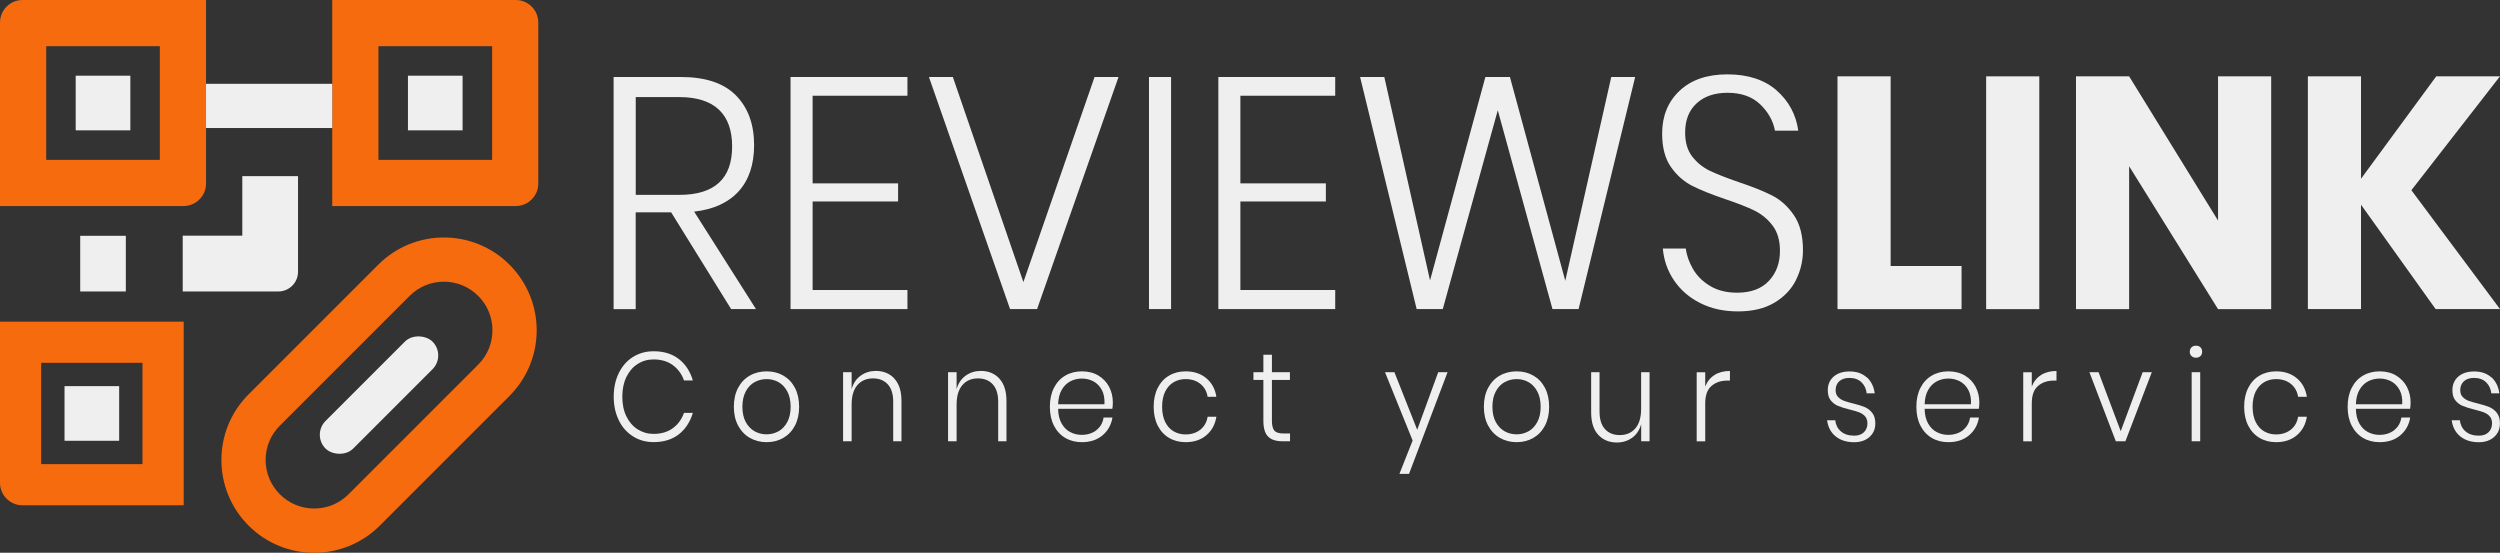
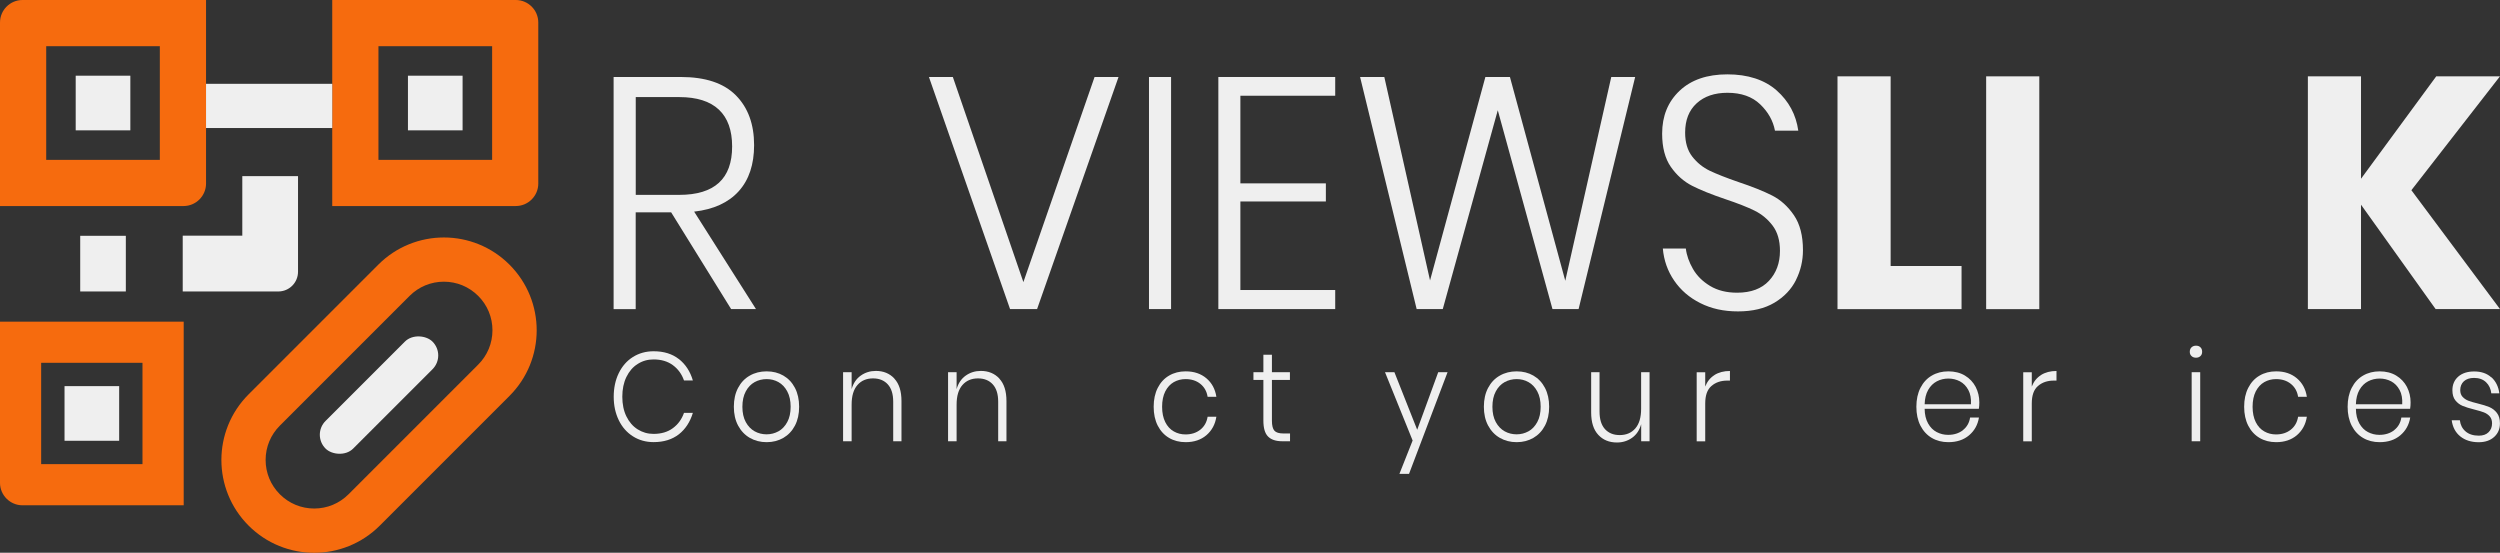
<svg xmlns="http://www.w3.org/2000/svg" id="Layer_2" viewBox="0 0 465.32 102.88">
  <rect x="0" y="0" width="465.32" height="102.88" fill="#333333" stroke="none" />
  <defs>
    <style>.cls-1{fill:#f66b0e;}.cls-2{fill:#efefef;}</style>
  </defs>
  <g id="Layer_1-2">
    <path class="cls-1" d="M29.75,8.6v21.16H8.6V8.6h21.16ZM38.35,0H4.19C1.88,0,0,1.88,0,4.19v34.16h34.16c2.31,0,4.19-1.88,4.19-4.19V0h0Z" />
    <rect class="cls-2" x="14.09" y="14.09" width="10.17" height="10.17" />
    <path class="cls-1" d="M82.62,52.43c2.41,0,4.68.94,6.39,2.65,1.71,1.71,2.65,3.98,2.65,6.39s-.94,4.68-2.65,6.39l-24.14,24.14c-1.71,1.71-3.98,2.65-6.39,2.65s-4.68-.94-6.39-2.65c-1.71-1.71-2.65-3.98-2.65-6.39s.94-4.68,2.65-6.39l24.14-24.14c1.71-1.71,3.98-2.65,6.39-2.65h0ZM82.62,44.2c-4.42,0-8.84,1.69-12.21,5.06l-24.14,24.14c-6.75,6.75-6.75,17.68,0,24.43h0c3.37,3.37,7.79,5.06,12.21,5.06s8.84-1.69,12.21-5.06l24.14-24.14c6.75-6.75,6.75-17.68,0-24.43h0c-3.37-3.37-7.79-5.06-12.21-5.06h0Z" />
    <rect class="cls-2" x="56.48" y="69.9" width="28.15" height="7.27" rx="3.63" ry="3.63" transform="translate(-31.34 71.43) rotate(-45)" />
    <rect class="cls-2" x="75.93" y="14.09" width="10.17" height="10.17" />
    <path class="cls-1" d="M91.6,8.6v21.16h-21.16V8.6h21.16ZM61.84,0v38.35h34.16c2.31,0,4.19-1.88,4.19-4.19V4.19c0-2.31-1.88-4.19-4.19-4.19h-34.16Z" />
    <rect class="cls-2" x="12.01" y="71.87" width="10.17" height="10.17" />
    <path class="cls-1" d="M26.52,67.53v18.86H7.66v-18.86h18.86ZM34.18,59.87H0v30C0,92.17,1.88,94.05,4.19,94.05h30v-34.18h0Z" />
    <path class="cls-2" d="M55.47,32.78v17.8c0,2.03-1.64,3.67-3.67,3.67h-17.79v-10.38h11.09v-11.09h10.37Z" />
    <polygon class="cls-2" points="61.84 15.6 38.35 15.6 38.35 23.83 61.84 23.83 61.84 15.6 61.84 15.6" />
    <polygon class="cls-2" points="23.42 43.89 14.93 43.89 14.93 54.25 23.42 54.25 23.42 43.89 23.42 43.89" />
    <path class="cls-2" d="M126.35,66.82c1.23.97,2.11,2.29,2.61,3.99h-1.65c-.42-1.19-1.11-2.14-2.08-2.85-.97-.71-2.17-1.06-3.59-1.06-1.09,0-2.07.28-2.96.85-.89.56-1.58,1.37-2.09,2.42-.51,1.05-.76,2.27-.76,3.67s.25,2.62.76,3.66c.51,1.04,1.2,1.85,2.09,2.41s1.87.85,2.96.85c1.43,0,2.63-.35,3.59-1.06.97-.71,1.66-1.66,2.08-2.85h1.65c-.51,1.69-1.38,3.02-2.61,3.99-1.24.96-2.8,1.45-4.69,1.45-1.44,0-2.73-.36-3.86-1.08-1.13-.72-2.01-1.72-2.63-3s-.94-2.73-.94-4.36.31-3.11.94-4.4,1.5-2.29,2.63-3c1.13-.71,2.42-1.07,3.86-1.07,1.89,0,3.45.48,4.69,1.45Z" />
    <path class="cls-2" d="M145.81,69.91c.91.53,1.63,1.29,2.15,2.28.52,1,.78,2.17.78,3.52s-.26,2.52-.78,3.51-1.24,1.75-2.15,2.28c-.92.53-1.95.8-3.12.8s-2.2-.27-3.13-.8c-.92-.53-1.65-1.3-2.18-2.29-.53-1-.79-2.16-.79-3.5s.26-2.52.79-3.52c.53-1,1.25-1.76,2.18-2.28.92-.53,1.97-.79,3.13-.79s2.2.26,3.12.79ZM140.46,71.12c-.68.38-1.24.95-1.65,1.73-.42.78-.63,1.73-.63,2.86s.21,2.08.63,2.85c.42.77.97,1.34,1.65,1.72s1.43.56,2.23.56,1.52-.19,2.2-.56,1.22-.95,1.64-1.72c.42-.77.63-1.72.63-2.85s-.21-2.08-.63-2.86c-.42-.78-.96-1.35-1.64-1.73s-1.41-.56-2.2-.56-1.55.19-2.23.56Z" />
    <path class="cls-2" d="M166.46,70.47c.89.95,1.33,2.34,1.33,4.18v7.48h-1.54v-7.37c0-1.4-.33-2.47-1-3.21-.67-.74-1.59-1.12-2.75-1.12-1.22,0-2.19.41-2.91,1.24-.72.82-1.08,2.04-1.08,3.64v6.82h-1.59v-12.85h1.59v3.15c.31-1.1.88-1.94,1.7-2.52.82-.58,1.76-.87,2.81-.87,1.41,0,2.56.47,3.45,1.42Z" />
    <path class="cls-2" d="M186,70.47c.89.95,1.33,2.34,1.33,4.18v7.48h-1.54v-7.37c0-1.4-.33-2.47-1-3.21-.67-.74-1.59-1.12-2.75-1.12-1.22,0-2.19.41-2.91,1.24-.72.82-1.08,2.04-1.08,3.64v6.82h-1.59v-12.85h1.59v3.15c.31-1.1.88-1.94,1.7-2.52.82-.58,1.76-.87,2.81-.87,1.41,0,2.56.47,3.45,1.42Z" />
-     <path class="cls-2" d="M204.07,80.06c.74-.58,1.19-1.36,1.34-2.35h1.65c-.22,1.36-.84,2.47-1.85,3.32-1.01.85-2.29,1.27-3.84,1.27-1.16,0-2.19-.26-3.09-.79-.9-.53-1.6-1.29-2.11-2.28-.51-1-.76-2.17-.76-3.52s.25-2.52.76-3.52c.51-1,1.21-1.76,2.11-2.28.9-.53,1.93-.79,3.09-.79s2.22.26,3.09.79c.87.53,1.53,1.23,1.99,2.11.45.88.68,1.84.68,2.87,0,.44-.03.84-.09,1.2h-10.09c.01,1.08.23,1.99.64,2.72.41.73.94,1.27,1.6,1.61.65.34,1.36.52,2.12.52,1.1,0,2.02-.29,2.77-.87ZM199.21,70.98c-.66.35-1.19.87-1.6,1.59s-.63,1.6-.66,2.67h8.62c.06-1.05-.1-1.94-.49-2.66-.39-.72-.91-1.25-1.56-1.6-.65-.34-1.37-.52-2.14-.52s-1.51.17-2.17.52Z" />
    <path class="cls-2" d="M224.54,70.41c1.02.86,1.64,2.01,1.86,3.44h-1.63c-.16-1.02-.62-1.82-1.36-2.41-.74-.59-1.66-.88-2.75-.88-.79,0-1.51.19-2.18.56-.66.38-1.19.95-1.59,1.73-.39.78-.59,1.73-.59,2.86s.2,2.08.59,2.86c.39.78.92,1.35,1.59,1.73.66.38,1.39.56,2.18.56,1.09,0,2-.29,2.75-.88.74-.59,1.2-1.39,1.36-2.41h1.63c-.22,1.43-.85,2.57-1.86,3.44-1.02.86-2.3,1.29-3.85,1.29-1.16,0-2.19-.26-3.09-.79-.9-.53-1.6-1.29-2.11-2.28-.51-1-.76-2.17-.76-3.52s.25-2.52.76-3.52c.51-1,1.21-1.76,2.11-2.28.9-.53,1.93-.79,3.09-.79,1.55,0,2.83.43,3.85,1.29Z" />
    <path class="cls-2" d="M240.11,80.67v1.46h-1.45c-1.18,0-2.05-.29-2.64-.88s-.87-1.58-.87-2.98v-7.55h-1.85v-1.44h1.85v-3.25h1.59v3.25h3.35v1.44h-3.35v7.58c0,.91.16,1.53.47,1.87.31.34.86.51,1.65.51h1.25Z" />
    <path class="cls-2" d="M259.54,69.28l4.24,10.71,3.91-10.71h1.74l-7.17,18.92h-1.79l2.46-6.21-5.14-12.71h1.74Z" />
    <path class="cls-2" d="M285.41,69.91c.91.53,1.63,1.29,2.15,2.28.52,1,.78,2.17.78,3.52s-.26,2.52-.78,3.51-1.24,1.75-2.15,2.28c-.92.53-1.95.8-3.12.8s-2.2-.27-3.13-.8c-.92-.53-1.65-1.3-2.18-2.29-.53-1-.79-2.16-.79-3.5s.26-2.52.79-3.52c.53-1,1.25-1.76,2.18-2.28.92-.53,1.97-.79,3.13-.79s2.2.26,3.12.79ZM280.06,71.12c-.68.38-1.24.95-1.65,1.73-.42.78-.63,1.73-.63,2.86s.21,2.08.63,2.85c.42.77.97,1.34,1.65,1.72s1.43.56,2.23.56,1.52-.19,2.2-.56,1.22-.95,1.64-1.72c.42-.77.63-1.72.63-2.85s-.21-2.08-.63-2.86c-.42-.78-.96-1.35-1.64-1.73s-1.41-.56-2.2-.56-1.55.19-2.23.56Z" />
    <path class="cls-2" d="M307.03,69.28v12.85h-1.56v-3.18c-.31,1.11-.88,1.96-1.7,2.54-.82.58-1.76.87-2.81.87-1.43,0-2.59-.47-3.47-1.42-.89-.95-1.33-2.34-1.33-4.18v-7.48h1.56v7.34c0,1.41.33,2.49,1,3.24.67.74,1.59,1.12,2.75,1.12,1.22,0,2.19-.41,2.91-1.24s1.08-2.04,1.08-3.64v-6.82h1.56Z" />
    <path class="cls-2" d="M319.11,69.8c.79-.5,1.75-.75,2.88-.75v1.79h-.51c-1.18,0-2.15.33-2.93,1s-1.16,1.75-1.16,3.26v7.04h-1.59v-12.85h1.59v2.66c.36-.93.93-1.64,1.72-2.14Z" />
-     <path class="cls-2" d="M347.47,70.22c.8.74,1.3,1.73,1.47,2.99h-1.5c-.09-.83-.41-1.52-.97-2.06-.56-.54-1.31-.81-2.24-.81-.8,0-1.43.21-1.89.62-.45.42-.68.97-.68,1.66,0,.52.15.93.44,1.25.29.31.65.55,1.08.72s1.01.33,1.74.51c.89.22,1.61.44,2.16.67.54.23,1.01.58,1.39,1.07.39.49.58,1.15.58,1.98,0,1.02-.36,1.86-1.08,2.51-.72.65-1.68.98-2.87.98-1.4,0-2.55-.37-3.44-1.09s-1.42-1.73-1.59-3h1.52c.09.85.44,1.54,1.05,2.07.61.53,1.44.8,2.48.8.77,0,1.38-.21,1.81-.64.43-.42.65-.97.65-1.65,0-.55-.15-.99-.45-1.32-.3-.33-.67-.58-1.11-.74-.44-.16-1.04-.34-1.8-.53-.88-.22-1.58-.44-2.11-.66-.53-.22-.98-.56-1.35-1.02s-.56-1.09-.56-1.89c0-1.05.36-1.9,1.09-2.54.73-.64,1.72-.96,2.97-.96,1.32,0,2.39.37,3.19,1.11Z" />
    <path class="cls-2" d="M365.35,80.06c.74-.58,1.19-1.36,1.34-2.35h1.65c-.22,1.36-.84,2.47-1.85,3.32-1.01.85-2.29,1.27-3.84,1.27-1.16,0-2.19-.26-3.09-.79-.9-.53-1.6-1.29-2.11-2.28-.51-1-.76-2.17-.76-3.52s.25-2.52.76-3.52c.51-1,1.21-1.76,2.11-2.28.9-.53,1.93-.79,3.09-.79s2.22.26,3.09.79c.87.53,1.53,1.23,1.99,2.11.45.88.68,1.84.68,2.87,0,.44-.03.84-.09,1.2h-10.09c.01,1.08.23,1.99.64,2.72.41.73.94,1.27,1.6,1.61.65.34,1.36.52,2.12.52,1.1,0,2.02-.29,2.77-.87ZM360.49,70.98c-.66.35-1.19.87-1.6,1.59s-.63,1.6-.66,2.67h8.62c.06-1.05-.1-1.94-.49-2.66-.39-.72-.91-1.25-1.56-1.6-.65-.34-1.37-.52-2.14-.52s-1.51.17-2.17.52Z" />
    <path class="cls-2" d="M379.89,69.8c.79-.5,1.75-.75,2.88-.75v1.79h-.51c-1.18,0-2.15.33-2.93,1s-1.16,1.75-1.16,3.26v7.04h-1.59v-12.85h1.59v2.66c.36-.93.93-1.64,1.72-2.14Z" />
-     <path class="cls-2" d="M394.72,80.27l4.09-10.99h1.7l-4.91,12.85h-1.79l-4.91-12.85h1.7l4.13,10.99Z" />
    <path class="cls-2" d="M407.9,64.65c.22-.2.49-.31.84-.31s.62.1.83.31c.21.2.31.48.31.82s-.1.6-.31.8c-.21.2-.48.31-.83.31s-.62-.1-.84-.31c-.22-.2-.32-.47-.32-.8s.11-.62.32-.82ZM409.52,69.28v12.85h-1.59v-12.85h1.59Z" />
    <path class="cls-2" d="M427.51,70.41c1.02.86,1.64,2.01,1.86,3.44h-1.63c-.16-1.02-.62-1.82-1.36-2.41-.74-.59-1.66-.88-2.75-.88-.79,0-1.51.19-2.18.56-.66.38-1.19.95-1.59,1.73-.39.78-.59,1.73-.59,2.86s.2,2.08.59,2.86c.39.78.92,1.35,1.59,1.73.66.38,1.39.56,2.18.56,1.09,0,2-.29,2.75-.88.74-.59,1.2-1.39,1.36-2.41h1.63c-.22,1.43-.85,2.57-1.86,3.44-1.02.86-2.3,1.29-3.85,1.29-1.16,0-2.19-.26-3.09-.79-.9-.53-1.6-1.29-2.11-2.28-.51-1-.76-2.17-.76-3.52s.25-2.52.76-3.52c.51-1,1.21-1.76,2.11-2.28.9-.53,1.93-.79,3.09-.79,1.55,0,2.83.43,3.85,1.29Z" />
    <path class="cls-2" d="M445.62,80.06c.74-.58,1.19-1.36,1.34-2.35h1.65c-.22,1.36-.84,2.47-1.85,3.32-1.01.85-2.29,1.27-3.84,1.27-1.16,0-2.19-.26-3.09-.79-.9-.53-1.6-1.29-2.11-2.28-.51-1-.76-2.17-.76-3.52s.25-2.52.76-3.52c.51-1,1.21-1.76,2.11-2.28.9-.53,1.93-.79,3.09-.79s2.22.26,3.09.79c.87.53,1.53,1.23,1.99,2.11.45.88.68,1.84.68,2.87,0,.44-.03.84-.09,1.2h-10.09c.01,1.08.23,1.99.64,2.72.41.73.94,1.27,1.6,1.61.65.34,1.36.52,2.12.52,1.1,0,2.02-.29,2.77-.87ZM440.76,70.98c-.66.35-1.19.87-1.6,1.59s-.63,1.6-.66,2.67h8.62c.06-1.05-.1-1.94-.49-2.66-.39-.72-.91-1.25-1.56-1.6-.65-.34-1.37-.52-2.14-.52s-1.51.17-2.17.52Z" />
    <path class="cls-2" d="M463.73,70.22c.8.74,1.3,1.73,1.47,2.99h-1.5c-.09-.83-.41-1.52-.97-2.06-.56-.54-1.31-.81-2.24-.81-.8,0-1.43.21-1.89.62-.45.42-.68.97-.68,1.66,0,.52.15.93.44,1.25.29.31.65.55,1.08.72s1.01.33,1.74.51c.89.22,1.61.44,2.16.67.54.23,1.01.58,1.39,1.07.39.49.58,1.15.58,1.98,0,1.02-.36,1.86-1.08,2.51-.72.65-1.68.98-2.87.98-1.4,0-2.55-.37-3.44-1.09s-1.42-1.73-1.59-3h1.52c.09.85.44,1.54,1.05,2.07.61.53,1.44.8,2.48.8.77,0,1.38-.21,1.81-.64.43-.42.65-.97.65-1.65,0-.55-.15-.99-.45-1.32-.3-.33-.67-.58-1.11-.74-.44-.16-1.04-.34-1.8-.53-.88-.22-1.58-.44-2.11-.66-.53-.22-.98-.56-1.35-1.02s-.56-1.09-.56-1.89c0-1.05.36-1.9,1.09-2.54.73-.64,1.72-.96,2.97-.96,1.32,0,2.39.37,3.19,1.11Z" />
    <path class="cls-2" d="M136.09,57.54l-11.17-18.02h-6.6v18.02h-4.11V14.33h12.5c4.59,0,8.01,1.14,10.27,3.43,2.26,2.29,3.38,5.37,3.38,9.25,0,3.6-.95,6.46-2.86,8.58-1.91,2.12-4.68,3.39-8.3,3.8l11.51,18.14h-4.63ZM118.33,36.27h8.1c6.56,0,9.84-3,9.84-9.01s-3.28-9.19-9.84-9.19h-8.1v18.2Z" />
-     <path class="cls-2" d="M151.25,17.83v16.3h15.91v3.37h-15.91v16.48h17.65v3.55h-21.76V14.33h21.76v3.49h-17.65Z" />
    <path class="cls-2" d="M177.35,14.33l13.13,38.18,13.25-38.18h4.46l-15.16,43.2h-5.03l-15.1-43.2h4.46Z" />
    <path class="cls-2" d="M217.97,14.33v43.2h-4.11V14.33h4.11Z" />
    <path class="cls-2" d="M230.87,17.83v16.3h15.91v3.37h-15.91v16.48h17.65v3.55h-21.75V14.33h21.75v3.49h-17.65Z" />
    <path class="cls-2" d="M304.35,14.33l-10.53,43.2h-4.86l-10.18-37.01-10.24,37.01h-4.86l-10.53-43.2h4.51l8.51,37.87,10.3-37.87h4.57l10.3,37.93,8.56-37.93h4.46Z" />
    <path class="cls-2" d="M334.29,52.11c-.87,1.74-2.21,3.15-4.02,4.23-1.81,1.08-4.07,1.62-6.77,1.62s-4.96-.51-7-1.53c-2.05-1.02-3.67-2.42-4.89-4.2-1.22-1.78-1.92-3.77-2.11-5.97h4.28c.15,1.27.6,2.53,1.33,3.8.73,1.27,1.79,2.32,3.18,3.16,1.39.84,3.07,1.26,5.03,1.26,2.58,0,4.56-.74,5.93-2.21,1.37-1.47,2.05-3.33,2.05-5.58,0-1.92-.45-3.48-1.36-4.69-.91-1.2-2.03-2.13-3.36-2.79s-3.15-1.37-5.47-2.15c-2.55-.86-4.6-1.69-6.16-2.48-1.56-.8-2.88-1.97-3.96-3.52-1.08-1.55-1.62-3.62-1.62-6.19,0-3.27,1.08-5.92,3.24-7.97,2.16-2.04,5.13-3.06,8.91-3.06s6.91,1,9.17,3c2.26,2,3.6,4.49,4.02,7.48h-4.34c-.35-1.84-1.26-3.47-2.75-4.9-1.49-1.43-3.52-2.15-6.1-2.15-2.39,0-4.3.65-5.73,1.96-1.43,1.31-2.14,3.13-2.14,5.45,0,1.84.44,3.33,1.33,4.47.89,1.14,1.98,2.02,3.27,2.64,1.29.61,3.06,1.31,5.29,2.08,2.58.86,4.68,1.7,6.28,2.51s2.96,2.04,4.08,3.68,1.68,3.8,1.68,6.5c0,1.96-.43,3.81-1.3,5.55Z" />
    <path class="cls-2" d="M351.91,49.51h13.19v8.03h-23.09V14.21h9.89v35.3Z" />
    <path class="cls-2" d="M379.57,14.21v43.33h-9.89V14.21h9.89Z" />
-     <path class="cls-2" d="M422.73,57.54h-9.89l-16.55-26.6v26.6h-9.89V14.21h9.89l16.55,26.84V14.21h9.89v43.33Z" />
    <path class="cls-2" d="M448.83,35.41l16.49,22.12h-11.98l-13.89-19.43v19.43h-9.89V14.21h9.89v19.06l14-19.06h11.86l-16.49,21.2Z" />
  </g>
</svg>